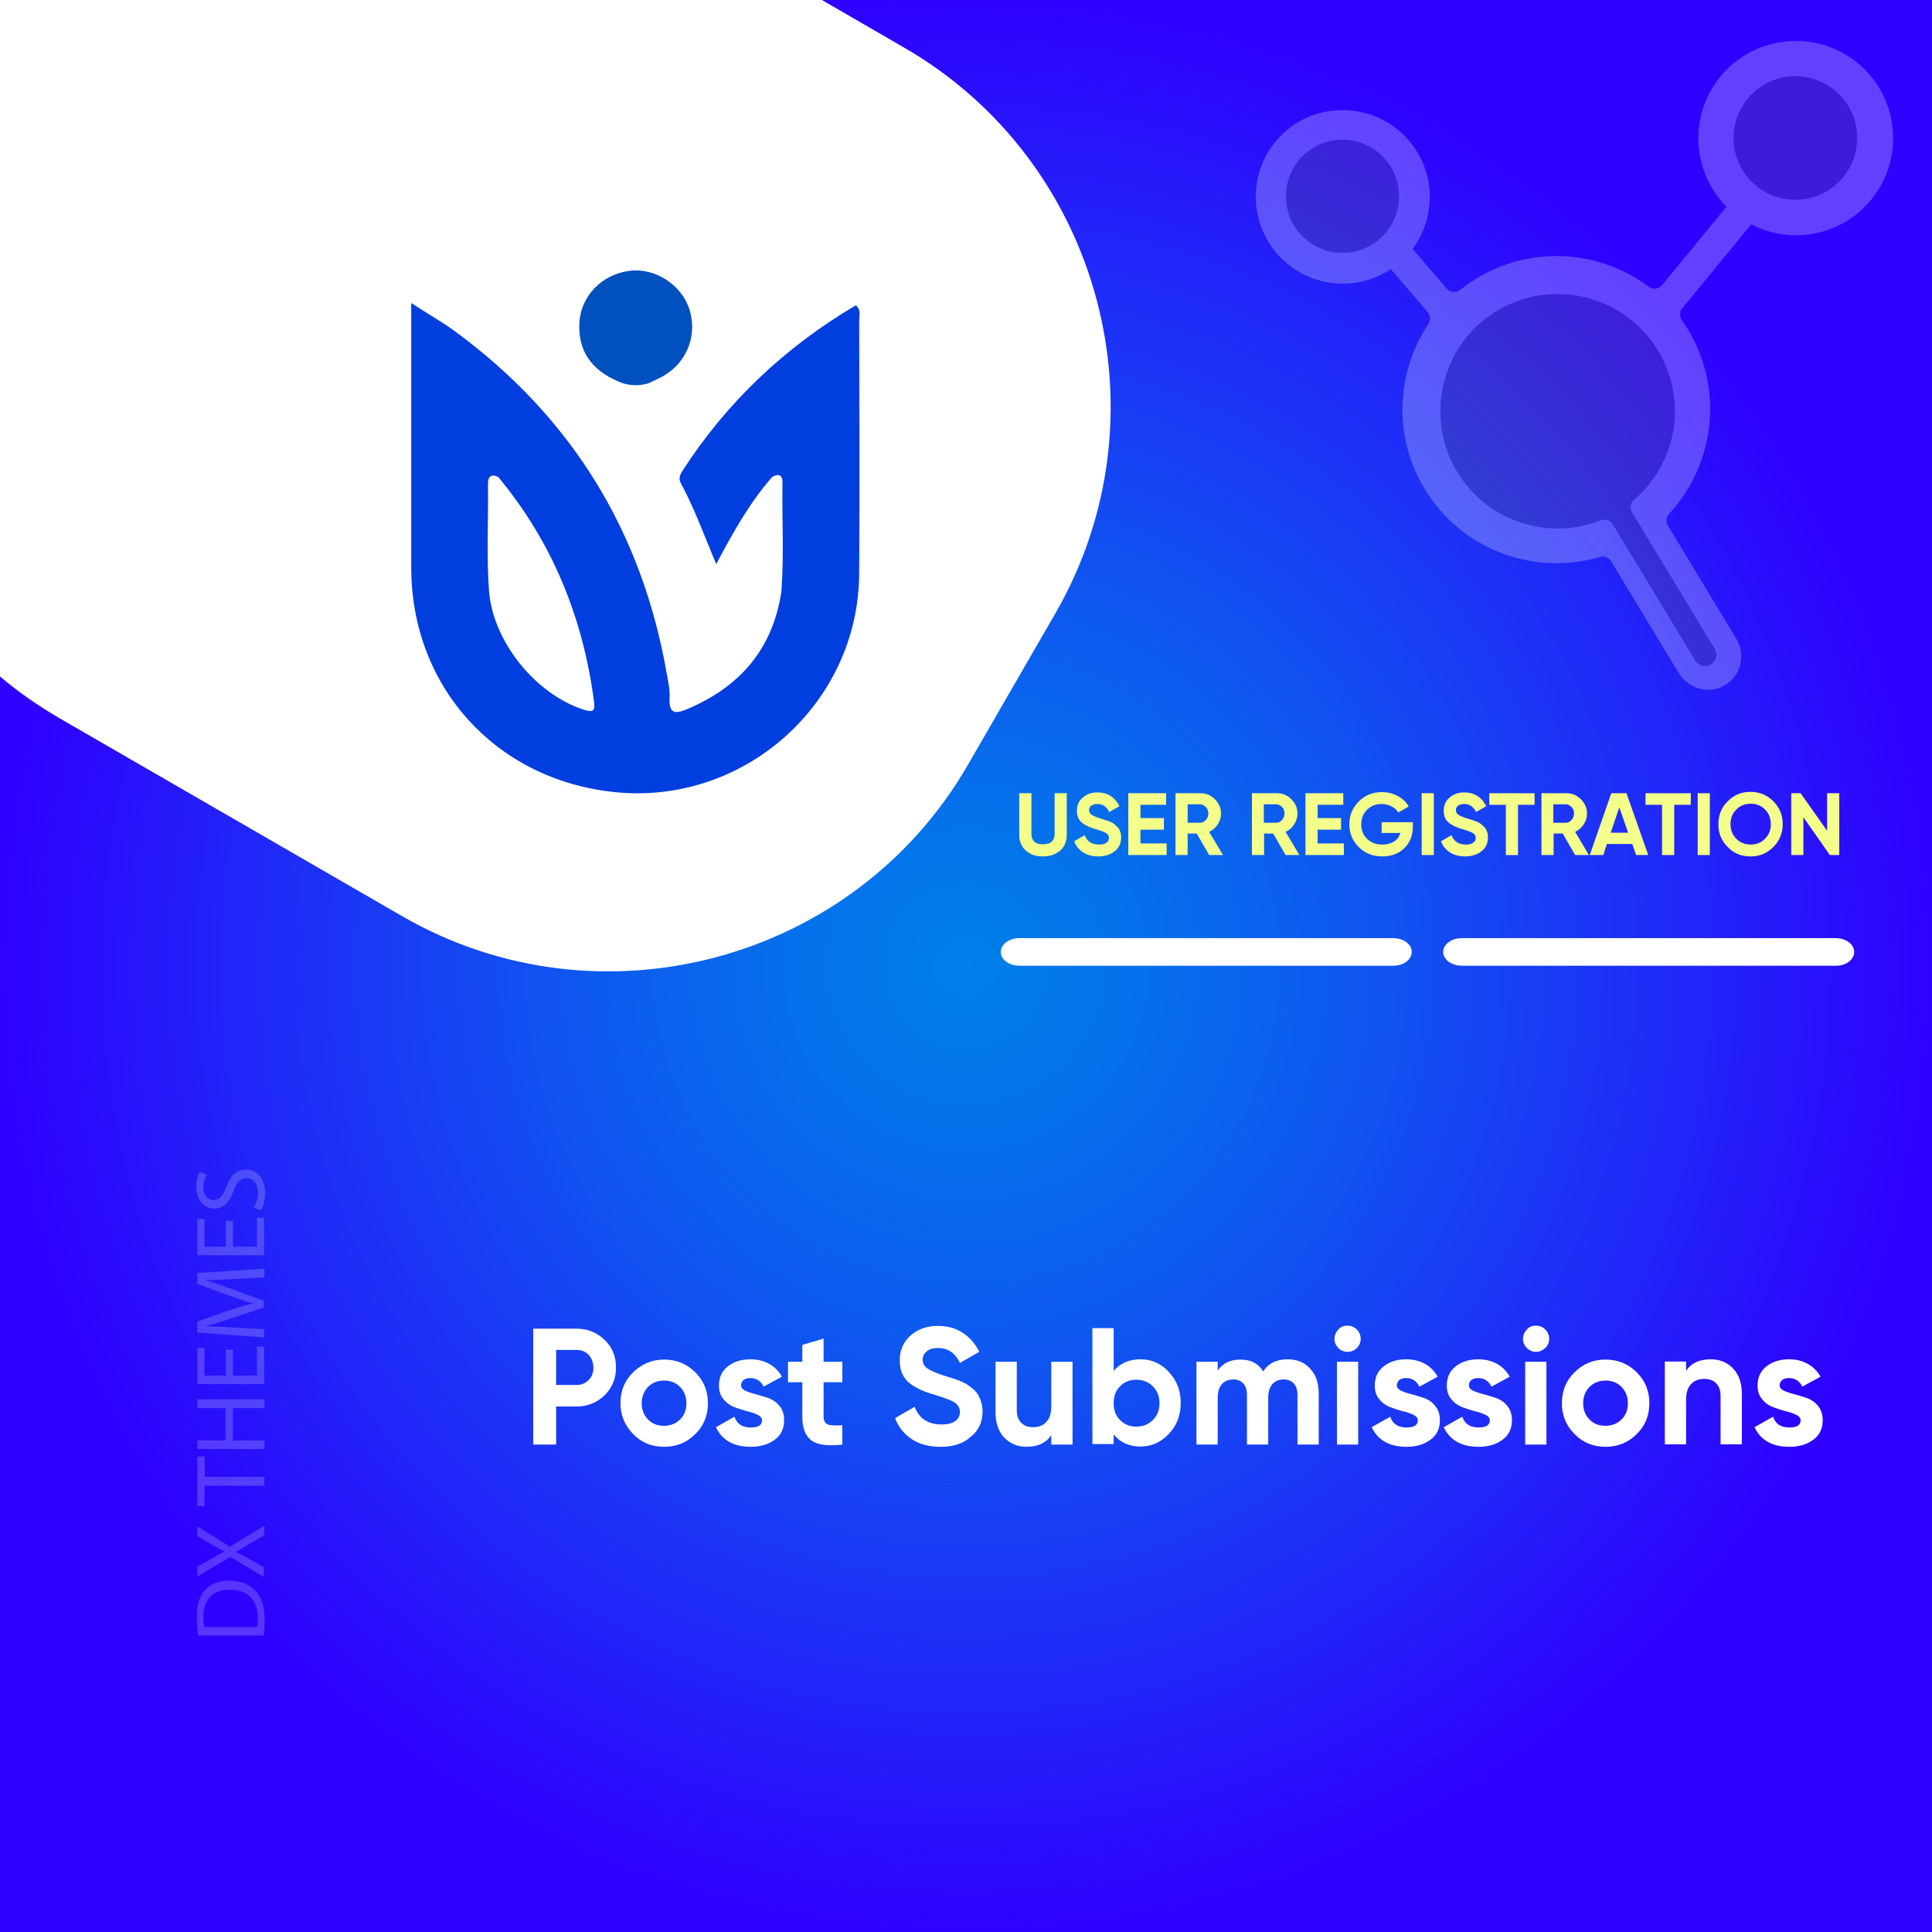
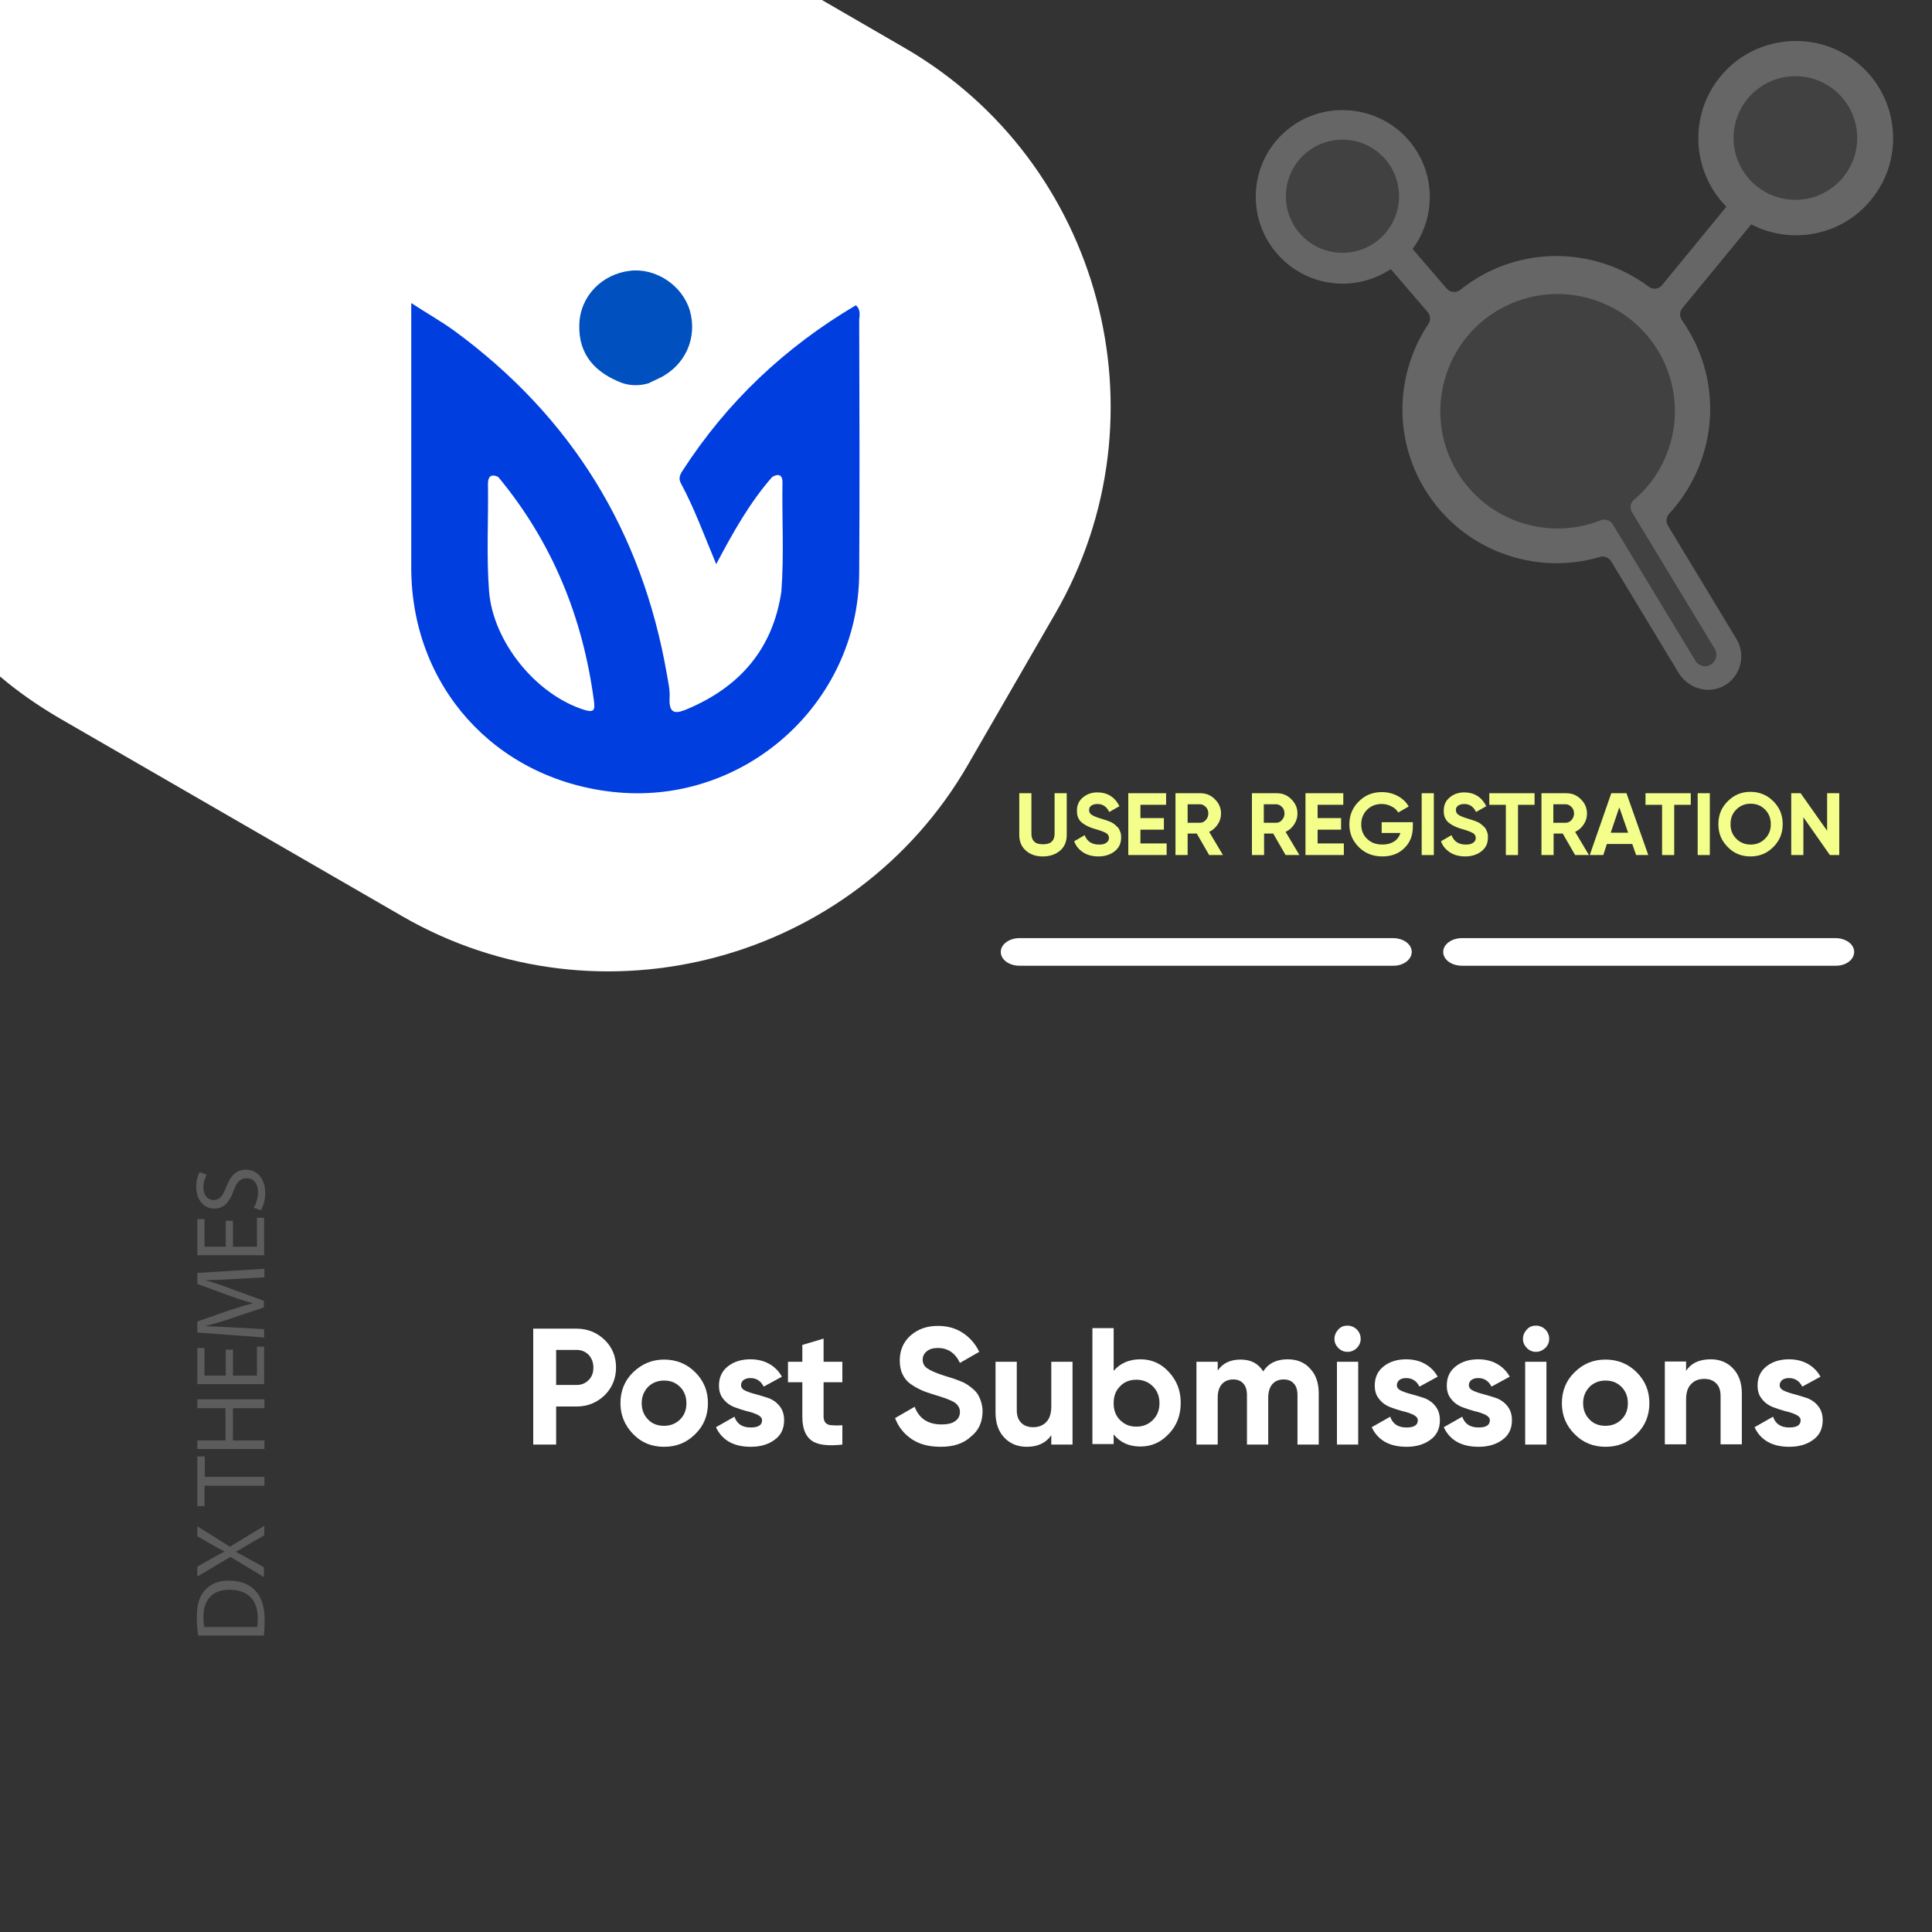
<svg xmlns="http://www.w3.org/2000/svg" version="1.1" id="Layer_1" x="0px" y="0px" viewBox="0 0 700 700" style="enable-background:new 0 0 700 700;" xml:space="preserve">
  <rect x="0" y="0" width="700" height="700" fill="#333333" stroke="none" />
  <style type="text/css">
	.st0{fill:url(#SVGID_1_);}
	.st1{fill:#FFFFFF;}
	.st2{fill:none;}
	.st3{fill:#F3FF8A;}
	.st4{opacity:0.25;}
	.st5{fill:#6B6B6B;}
	.st6{opacity:0.2;fill:#FFFFFF;enable-background:new    ;}
	.st7{fill:#003EDF;}
	.st8{fill:#0050BF;}
</style>
  <radialGradient id="SVGID_1_" cx="350.495" cy="350.244" r="349.711" gradientTransform="matrix(1.001 0 0 1.001 -0.784 -0.533)" gradientUnits="userSpaceOnUse">
    <stop offset="0" style="stop-color:#007EE9" />
    <stop offset="0.149" style="stop-color:#0473EB" />
    <stop offset="0.412" style="stop-color:#0F56F0" />
    <stop offset="0.754" style="stop-color:#2126F8" />
    <stop offset="1" style="stop-color:#2F00FF" />
  </radialGradient>
-   <rect class="st0" width="700" height="700" />
  <path class="st1" d="M327.5,17.2L297.8,0H0v245.1c6.6,5.6,13.8,10.6,21.5,15.1l124.3,71.8c71.4,41.2,163.7,16.5,204.9-54.9  l31.7-54.9C423.7,150.6,399,58.4,327.5,17.2z" />
  <g>
    <rect x="365.7" y="287.4" class="st2" width="304.4" height="57.9" />
    <path class="st3" d="M377.8,310.3c-2.5,0-4.5-0.7-6.1-2.1c-1.6-1.4-2.4-3.3-2.4-5.7v-15.1h4.4v14.7c0,1.2,0.3,2.1,1,2.8   c0.7,0.7,1.7,1,3.2,1c1.4,0,2.5-0.3,3.2-1c0.7-0.7,1-1.6,1-2.8v-14.7h4.4v15.1c0,2.4-0.8,4.3-2.4,5.7   C382.4,309.6,380.4,310.3,377.8,310.3z" />
    <path class="st3" d="M398,310.3c-2.2,0-4.1-0.5-5.6-1.5s-2.6-2.3-3.2-4l3.8-2.2c0.9,2.3,2.6,3.4,5.2,3.4c1.2,0,2.1-0.2,2.7-0.7   c0.6-0.4,0.9-1,0.9-1.7c0-0.8-0.4-1.4-1.1-1.8c-0.7-0.4-2-0.9-3.8-1.4c-1-0.3-1.9-0.6-2.5-0.9c-0.7-0.3-1.4-0.7-2.1-1.2   c-0.7-0.5-1.2-1.1-1.6-1.9c-0.4-0.8-0.5-1.7-0.5-2.7c0-2,0.7-3.6,2.2-4.8c1.4-1.2,3.2-1.8,5.2-1.8c1.8,0,3.4,0.4,4.8,1.3   c1.4,0.9,2.4,2.1,3.2,3.7l-3.7,2.1c-0.9-1.9-2.3-2.9-4.3-2.9c-0.9,0-1.6,0.2-2.2,0.6s-0.8,1-0.8,1.6c0,0.7,0.3,1.3,0.9,1.7   c0.6,0.4,1.7,0.9,3.4,1.4c0.7,0.2,1.2,0.4,1.6,0.5c0.4,0.1,0.8,0.3,1.4,0.5c0.6,0.2,1.1,0.5,1.4,0.7c0.3,0.2,0.7,0.5,1.1,0.9   c0.4,0.4,0.8,0.7,1,1.1c0.2,0.4,0.4,0.8,0.6,1.4s0.2,1.1,0.2,1.8c0,2.1-0.8,3.7-2.3,4.9S400.4,310.3,398,310.3z" />
    <path class="st3" d="M413.3,305.6h9.4v4.2h-13.9v-22.4h13.7v4.2h-9.3v4.8h8.5v4.2h-8.5V305.6z" />
    <path class="st3" d="M438.1,309.8l-4.5-7.8h-3.3v7.8h-4.4v-22.4h9c2.1,0,3.8,0.7,5.3,2.2c1.5,1.5,2.2,3.2,2.2,5.2   c0,1.4-0.4,2.7-1.2,3.9c-0.8,1.2-1.8,2.1-3.1,2.7l5,8.4H438.1z M430.3,291.5v6.6h4.5c0.8,0,1.5-0.3,2.1-1c0.6-0.7,0.9-1.4,0.9-2.4   c0-0.9-0.3-1.7-0.9-2.3c-0.6-0.6-1.3-1-2.1-1H430.3z" />
    <path class="st3" d="M465.8,309.8l-4.5-7.8h-3.3v7.8h-4.4v-22.4h9c2.1,0,3.8,0.7,5.3,2.2c1.5,1.5,2.2,3.2,2.2,5.2   c0,1.4-0.4,2.7-1.2,3.9c-0.8,1.2-1.8,2.1-3.1,2.7l5,8.4H465.8z M457.9,291.5v6.6h4.5c0.8,0,1.5-0.3,2.1-1c0.6-0.7,0.9-1.4,0.9-2.4   c0-0.9-0.3-1.7-0.9-2.3c-0.6-0.6-1.3-1-2.1-1H457.9z" />
    <path class="st3" d="M477.5,305.6h9.4v4.2h-13.9v-22.4h13.7v4.2h-9.3v4.8h8.5v4.2h-8.5V305.6z" />
    <path class="st3" d="M511.9,297.8v1.7c0,3.2-1,5.8-3.1,7.8c-2,2-4.7,3-7.9,3c-3.5,0-6.3-1.1-8.6-3.4c-2.3-2.3-3.4-5-3.4-8.2   c0-3.3,1.1-6,3.4-8.3c2.3-2.3,5-3.4,8.4-3.4c2.1,0,4,0.5,5.7,1.4c1.7,0.9,3.1,2.2,4,3.8l-3.8,2.2c-0.5-0.9-1.3-1.7-2.4-2.2   c-1.1-0.6-2.3-0.9-3.6-0.9c-2.1,0-3.9,0.7-5.3,2.1c-1.4,1.4-2.1,3.2-2.1,5.3c0,2.1,0.7,3.9,2.1,5.2c1.4,1.4,3.2,2.1,5.6,2.1   c1.7,0,3.1-0.4,4.2-1.1s1.9-1.8,2.3-3.1h-6.8v-3.9H511.9z" />
    <path class="st3" d="M515.1,287.4h4.4v22.4h-4.4V287.4z" />
    <path class="st3" d="M530.9,310.3c-2.2,0-4.1-0.5-5.6-1.5s-2.6-2.3-3.2-4l3.8-2.2c0.9,2.3,2.6,3.4,5.2,3.4c1.2,0,2.1-0.2,2.7-0.7   c0.6-0.4,0.9-1,0.9-1.7c0-0.8-0.4-1.4-1.1-1.8c-0.7-0.4-2-0.9-3.8-1.4c-1-0.3-1.9-0.6-2.5-0.9c-0.7-0.3-1.4-0.7-2.1-1.2   c-0.7-0.5-1.2-1.1-1.6-1.9c-0.4-0.8-0.5-1.7-0.5-2.7c0-2,0.7-3.6,2.2-4.8c1.4-1.2,3.2-1.8,5.2-1.8c1.8,0,3.4,0.4,4.8,1.3   c1.4,0.9,2.4,2.1,3.2,3.7l-3.7,2.1c-0.9-1.9-2.3-2.9-4.3-2.9c-0.9,0-1.6,0.2-2.2,0.6s-0.8,1-0.8,1.6c0,0.7,0.3,1.3,0.9,1.7   c0.6,0.4,1.7,0.9,3.4,1.4c0.7,0.2,1.2,0.4,1.6,0.5c0.4,0.1,0.8,0.3,1.4,0.5c0.6,0.2,1.1,0.5,1.4,0.7c0.3,0.2,0.7,0.5,1.1,0.9   c0.4,0.4,0.8,0.7,1,1.1c0.2,0.4,0.4,0.8,0.6,1.4s0.2,1.1,0.2,1.8c0,2.1-0.8,3.7-2.3,4.9S533.3,310.3,530.9,310.3z" />
    <path class="st3" d="M556,287.4v4.2h-6v18.2h-4.4v-18.2h-6v-4.2H556z" />
    <path class="st3" d="M570.7,309.8l-4.5-7.8h-3.3v7.8h-4.4v-22.4h9c2.1,0,3.8,0.7,5.3,2.2c1.5,1.5,2.2,3.2,2.2,5.2   c0,1.4-0.4,2.7-1.2,3.9c-0.8,1.2-1.8,2.1-3.1,2.7l5,8.4H570.7z M562.8,291.5v6.6h4.5c0.8,0,1.5-0.3,2.1-1c0.6-0.7,0.9-1.4,0.9-2.4   c0-0.9-0.3-1.7-0.9-2.3c-0.6-0.6-1.3-1-2.1-1H562.8z" />
    <path class="st3" d="M592.8,309.8l-1.4-4h-9.2l-1.3,4H576l7.8-22.4h5.5l7.9,22.4H592.8z M583.6,301.7h6.3l-3.2-9.2L583.6,301.7z" />
    <path class="st3" d="M612.6,287.4v4.2h-6v18.2h-4.4v-18.2h-6v-4.2H612.6z" />
    <path class="st3" d="M615.1,287.4h4.4v22.4h-4.4V287.4z" />
    <path class="st3" d="M642.5,306.9c-2.3,2.3-5,3.4-8.3,3.4c-3.2,0-6-1.1-8.2-3.4c-2.3-2.3-3.4-5-3.4-8.3c0-3.3,1.1-6,3.4-8.3   c2.3-2.3,5-3.4,8.2-3.4c3.2,0,6,1.1,8.3,3.4c2.3,2.3,3.4,5,3.4,8.3C645.9,301.9,644.8,304.6,642.5,306.9z M629.1,303.9   c1.4,1.4,3.1,2.1,5.2,2.1s3.8-0.7,5.2-2.1c1.4-1.4,2.1-3.1,2.1-5.3c0-2.1-0.7-3.9-2.1-5.3c-1.4-1.4-3.1-2.1-5.2-2.1   s-3.8,0.7-5.2,2.1c-1.4,1.4-2.1,3.1-2.1,5.3C627,300.8,627.7,302.5,629.1,303.9z" />
    <path class="st3" d="M662,287.4h4.4v22.4H663l-9.6-13.7v13.7H649v-22.4h3.4l9.6,13.6V287.4z" />
  </g>
  <g>
    <rect x="145.7" y="366.5" class="st2" width="516.3" height="271.7" />
    <path class="st1" d="M208.9,481.4c4,0,7.4,1.4,10.2,4.1c2.8,2.7,4.1,6.1,4.1,10s-1.4,7.3-4.1,10c-2.8,2.7-6.2,4.1-10.2,4.1h-7.4   v13.8h-8.3v-42H208.9z M208.9,501.8c1.8,0,3.2-0.6,4.4-1.8c1.2-1.2,1.7-2.7,1.7-4.5c0-1.8-0.6-3.4-1.7-4.6   c-1.2-1.2-2.6-1.8-4.4-1.8h-7.4v12.7H208.9z" />
    <path class="st1" d="M251.9,519.6c-3.1,3.1-6.8,4.6-11.3,4.6s-8.2-1.5-11.2-4.6s-4.6-6.8-4.6-11.2s1.5-8.2,4.6-11.2   s6.8-4.6,11.2-4.6s8.2,1.5,11.3,4.6c3.1,3.1,4.6,6.8,4.6,11.2S255,516.6,251.9,519.6z M234.8,514.3c1.5,1.6,3.5,2.3,5.8,2.3   c2.3,0,4.3-0.8,5.8-2.3c1.6-1.6,2.3-3.5,2.3-5.9s-0.8-4.4-2.3-5.9c-1.6-1.6-3.5-2.3-5.8-2.3c-2.3,0-4.3,0.8-5.8,2.3   c-1.5,1.6-2.3,3.5-2.3,5.9S233.3,512.8,234.8,514.3z" />
    <path class="st1" d="M268.5,501.9c0,0.8,0.5,1.5,1.6,2c1.1,0.5,2.3,0.9,3.9,1.3c1.5,0.4,3,0.9,4.6,1.4c1.5,0.6,2.8,1.5,3.9,2.9   c1.1,1.4,1.6,3.1,1.6,5.1c0,3.1-1.2,5.5-3.5,7.1c-2.3,1.7-5.2,2.5-8.6,2.5c-6.2,0-10.4-2.4-12.6-7.1l6.7-3.8   c0.9,2.6,2.8,3.9,5.9,3.9c2.8,0,4.1-0.9,4.1-2.6c0-0.8-0.5-1.4-1.6-2c-1.1-0.5-2.4-1-3.9-1.3c-1.5-0.4-3-0.9-4.6-1.5   c-1.5-0.6-2.8-1.5-3.9-2.9c-1.1-1.3-1.6-2.9-1.6-4.9c0-3,1.1-5.3,3.3-7c2.2-1.7,4.9-2.5,8.1-2.5c2.4,0,4.7,0.5,6.7,1.6   c2,1.1,3.6,2.7,4.7,4.7l-6.6,3.6c-1-2-2.6-3.1-4.8-3.1c-1,0-1.8,0.2-2.5,0.7C268.8,500.5,268.5,501.1,268.5,501.9z" />
    <path class="st1" d="M305.2,500.8h-6.8v12.5c0,1,0.3,1.8,0.8,2.3c0.5,0.5,1.3,0.8,2.3,0.8c1,0.1,2.2,0.1,3.7,0v7   c-5.3,0.6-9.1,0.1-11.2-1.5c-2.2-1.6-3.3-4.5-3.3-8.6v-12.5h-5.2v-7.4h5.2v-6.1l7.7-2.3v8.4h6.8V500.8z" />
    <path class="st1" d="M340.8,524.2c-4.2,0-7.7-0.9-10.5-2.8c-2.8-1.9-4.8-4.4-6-7.6l7.1-4.1c1.6,4.3,4.9,6.4,9.7,6.4   c2.3,0,4-0.4,5.1-1.3c1.1-0.8,1.6-1.9,1.6-3.2c0-1.5-0.7-2.6-2-3.5c-1.3-0.8-3.7-1.7-7.1-2.7c-1.9-0.6-3.5-1.1-4.8-1.7   c-1.3-0.6-2.6-1.3-3.9-2.2c-1.3-0.9-2.3-2.1-3-3.6c-0.7-1.4-1-3.1-1-5c0-3.8,1.4-6.8,4-9.1c2.7-2.3,5.9-3.4,9.8-3.4   c3.4,0,6.4,0.8,9,2.5s4.6,4,6,6.9l-7,4c-1.7-3.6-4.4-5.4-8-5.4c-1.7,0-3.1,0.4-4,1.2c-1,0.8-1.5,1.8-1.5,3c0,1.3,0.5,2.4,1.7,3.2   c1.1,0.8,3.2,1.7,6.3,2.7c1.3,0.4,2.2,0.7,2.9,0.9c0.7,0.2,1.6,0.6,2.7,1s2,0.9,2.6,1.3c0.6,0.4,1.3,0.9,2.1,1.6   c0.8,0.7,1.4,1.4,1.8,2.1c0.4,0.7,0.8,1.6,1.1,2.6c0.3,1,0.5,2.1,0.5,3.3c0,3.9-1.4,7-4.2,9.2C349,523.1,345.4,524.2,340.8,524.2z" />
    <path class="st1" d="M380.9,493.4h7.7v30h-7.7V520c-1.9,2.8-4.9,4.2-8.9,4.2c-3.3,0-6-1.1-8.1-3.3c-2.1-2.2-3.2-5.2-3.2-9.1v-18.4   h7.7v17.5c0,2,0.5,3.5,1.6,4.6c1.1,1.1,2.5,1.6,4.3,1.6c2,0,3.6-0.6,4.8-1.9c1.2-1.2,1.8-3.1,1.8-5.6V493.4z" />
    <path class="st1" d="M413.2,492.5c4,0,7.5,1.5,10.3,4.6c2.9,3.1,4.3,6.8,4.3,11.2s-1.4,8.2-4.3,11.2c-2.9,3.1-6.3,4.6-10.3,4.6   c-4.2,0-7.4-1.5-9.7-4.4v3.5h-7.7v-42h7.7v15.5C405.8,494,409,492.5,413.2,492.5z M405.8,514.5c1.6,1.6,3.5,2.4,5.9,2.4   c2.4,0,4.4-0.8,6-2.4c1.6-1.6,2.4-3.6,2.4-6.1c0-2.5-0.8-4.5-2.4-6.1c-1.6-1.6-3.6-2.4-6-2.4c-2.4,0-4.4,0.8-5.9,2.4   c-1.6,1.6-2.3,3.6-2.3,6.1C403.5,510.9,404.2,512.9,405.8,514.5z" />
    <path class="st1" d="M466.5,492.5c3.4,0,6.2,1.1,8.2,3.4c2.1,2.2,3.1,5.2,3.1,9v18.5h-7.7v-17.9c0-1.8-0.4-3.2-1.3-4.2   c-0.9-1-2.1-1.5-3.7-1.5c-1.8,0-3.1,0.6-4.1,1.7c-1,1.2-1.5,2.8-1.5,5v16.9h-7.7v-17.9c0-1.8-0.4-3.2-1.3-4.2s-2.1-1.5-3.7-1.5   c-1.7,0-3.1,0.6-4.1,1.7c-1,1.2-1.5,2.8-1.5,5v16.9h-7.7v-30h7.7v3.2c1.8-2.7,4.6-4,8.3-4c3.7,0,6.4,1.4,8.2,4.3   C459.5,494,462.5,492.5,466.5,492.5z" />
    <path class="st1" d="M488.2,489.8c-1.3,0-2.4-0.5-3.3-1.4c-0.9-0.9-1.4-2-1.4-3.3s0.5-2.4,1.4-3.4c0.9-1,2-1.4,3.3-1.4   c1.3,0,2.5,0.5,3.4,1.4s1.4,2.1,1.4,3.4s-0.5,2.4-1.4,3.3C490.7,489.3,489.6,489.8,488.2,489.8z M484.4,523.4v-30h7.7v30H484.4z" />
    <path class="st1" d="M506.1,501.9c0,0.8,0.5,1.5,1.6,2c1.1,0.5,2.3,0.9,3.9,1.3c1.5,0.4,3,0.9,4.6,1.4c1.5,0.6,2.8,1.5,3.9,2.9   c1.1,1.4,1.6,3.1,1.6,5.1c0,3.1-1.2,5.5-3.5,7.1c-2.3,1.7-5.2,2.5-8.6,2.5c-6.2,0-10.4-2.4-12.6-7.1l6.7-3.8   c0.9,2.6,2.8,3.9,5.9,3.9c2.8,0,4.1-0.9,4.1-2.6c0-0.8-0.5-1.4-1.6-2c-1.1-0.5-2.4-1-3.9-1.3c-1.5-0.4-3-0.9-4.6-1.5   c-1.5-0.6-2.8-1.5-3.9-2.9c-1.1-1.3-1.6-2.9-1.6-4.9c0-3,1.1-5.3,3.3-7c2.2-1.7,4.9-2.5,8.1-2.5c2.4,0,4.7,0.5,6.7,1.6   c2,1.1,3.6,2.7,4.7,4.7l-6.6,3.6c-1-2-2.6-3.1-4.8-3.1c-1,0-1.8,0.2-2.5,0.7C506.5,500.5,506.1,501.1,506.1,501.9z" />
    <path class="st1" d="M532.2,501.9c0,0.8,0.5,1.5,1.6,2c1.1,0.5,2.3,0.9,3.9,1.3c1.5,0.4,3,0.9,4.6,1.4c1.5,0.6,2.8,1.5,3.9,2.9   c1.1,1.4,1.6,3.1,1.6,5.1c0,3.1-1.2,5.5-3.5,7.1c-2.3,1.7-5.2,2.5-8.6,2.5c-6.2,0-10.4-2.4-12.6-7.1l6.7-3.8   c0.9,2.6,2.8,3.9,5.9,3.9c2.8,0,4.1-0.9,4.1-2.6c0-0.8-0.5-1.4-1.6-2c-1.1-0.5-2.4-1-3.9-1.3c-1.5-0.4-3-0.9-4.6-1.5   c-1.5-0.6-2.8-1.5-3.9-2.9c-1.1-1.3-1.6-2.9-1.6-4.9c0-3,1.1-5.3,3.3-7c2.2-1.7,4.9-2.5,8.1-2.5c2.4,0,4.7,0.5,6.7,1.6   c2,1.1,3.6,2.7,4.7,4.7l-6.6,3.6c-1-2-2.6-3.1-4.8-3.1c-1,0-1.8,0.2-2.5,0.7C532.5,500.5,532.2,501.1,532.2,501.9z" />
    <path class="st1" d="M556.5,489.8c-1.3,0-2.4-0.5-3.3-1.4c-0.9-0.9-1.4-2-1.4-3.3s0.5-2.4,1.4-3.4c0.9-1,2-1.4,3.3-1.4   c1.3,0,2.5,0.5,3.4,1.4s1.4,2.1,1.4,3.4s-0.5,2.4-1.4,3.3C558.9,489.3,557.8,489.8,556.5,489.8z M552.6,523.4v-30h7.7v30H552.6z" />
    <path class="st1" d="M593,519.6c-3.1,3.1-6.8,4.6-11.3,4.6c-4.4,0-8.2-1.5-11.2-4.6c-3.1-3.1-4.6-6.8-4.6-11.2s1.5-8.2,4.6-11.2   c3.1-3.1,6.8-4.6,11.2-4.6c4.4,0,8.2,1.5,11.3,4.6s4.6,6.8,4.6,11.2S596.1,516.6,593,519.6z M575.9,514.3c1.5,1.6,3.5,2.3,5.8,2.3   c2.3,0,4.3-0.8,5.8-2.3c1.6-1.6,2.3-3.5,2.3-5.9s-0.8-4.4-2.3-5.9c-1.6-1.6-3.5-2.3-5.8-2.3c-2.3,0-4.3,0.8-5.8,2.3   c-1.5,1.6-2.3,3.5-2.3,5.9S574.4,512.8,575.9,514.3z" />
    <path class="st1" d="M619.8,492.5c3.3,0,6,1.1,8.1,3.3c2.1,2.2,3.2,5.2,3.2,9.1v18.4h-7.7v-17.5c0-2-0.5-3.5-1.6-4.6   c-1.1-1.1-2.5-1.6-4.3-1.6c-2,0-3.6,0.6-4.8,1.9c-1.2,1.2-1.8,3.1-1.8,5.6v16.2h-7.7v-30h7.7v3.4   C612.7,493.9,615.7,492.5,619.8,492.5z" />
    <path class="st1" d="M644.8,501.9c0,0.8,0.5,1.5,1.6,2c1.1,0.5,2.3,0.9,3.9,1.3c1.5,0.4,3,0.9,4.6,1.4c1.5,0.6,2.8,1.5,3.9,2.9   c1.1,1.4,1.6,3.1,1.6,5.1c0,3.1-1.2,5.5-3.5,7.1c-2.3,1.7-5.2,2.5-8.6,2.5c-6.2,0-10.4-2.4-12.6-7.1l6.7-3.8   c0.9,2.6,2.8,3.9,5.9,3.9c2.8,0,4.1-0.9,4.1-2.6c0-0.8-0.5-1.4-1.6-2c-1.1-0.5-2.4-1-3.9-1.3c-1.5-0.4-3-0.9-4.6-1.5   c-1.5-0.6-2.8-1.5-3.9-2.9c-1.1-1.3-1.6-2.9-1.6-4.9c0-3,1.1-5.3,3.3-7c2.2-1.7,4.9-2.5,8.1-2.5c2.4,0,4.7,0.5,6.7,1.6   c2,1.1,3.6,2.7,4.7,4.7l-6.6,3.6c-1-2-2.6-3.1-4.8-3.1c-1,0-1.8,0.2-2.5,0.7C645.2,500.5,644.8,501.1,644.8,501.9z" />
  </g>
  <g>
    <path class="st1" d="M511.5,344.9c0-2.8-3-5-6.8-5H369.4c-3.7,0-6.8,2.2-6.8,5c0,2.8,3,5,6.8,5h135.3   C508.4,350,511.5,347.7,511.5,344.9z" />
    <path class="st1" d="M671.8,344.9c0-2.8-3-5-6.8-5H529.7c-3.7,0-6.8,2.2-6.8,5c0,2.8,3,5,6.8,5H665   C668.8,350,671.8,347.7,671.8,344.9z" />
  </g>
  <g class="st4">
    <path class="st1" d="M671.2,21.4c-14.5-10.4-34.9-8.2-46.8,5.1c-12.7,14.1-11.8,35.3,1.1,48.4l-23.3,28.4c-1.2,1.5-3.3,1.7-4.8,0.6   c-17.6-13.2-42.3-15.2-62.3-3.1c-2.1,1.3-4.1,2.7-6,4.2c-1.5,1.2-3.6,1-4.9-0.4l-12.4-14.4c9.1-12.2,8.4-29.8-3.1-41.2   c-11-10.9-28.7-12.2-41.1-2.9c-14.7,11-16.8,32-5,45.7c10.5,12.2,28.2,14.4,41.3,5.7l13.4,15.6c1,1.2,1.1,2.9,0.3,4.2   c-11.7,17.4-13,40.8-1.4,59.9c13.4,22.1,39.8,31.6,63.5,24.6c1.5-0.5,3.1,0.2,4,1.5l24.5,40.5c3.3,5.4,10.1,7.7,15.8,5   c6.5-3.1,8.8-11.2,5.2-17.2l-24.9-41.2c-0.8-1.3-0.6-3,0.4-4.2c16.5-17.8,20.1-45,6.9-66.8c-0.7-1.2-1.5-2.3-2.2-3.4   c-0.9-1.3-0.9-3,0.1-4.3l25-30.4c14.5,7.5,32.8,4.2,43.5-9C690.7,56.8,687.9,33.4,671.2,21.4z" />
    <path class="st5" d="M600.7,127c-12.7-20.9-40.5-27-60.9-12.7c-17.4,12.2-23,35.9-13,54.6c10.4,19.6,33.6,27.4,53.2,19.6   c1.6-0.6,3.4,0,4.3,1.4l29.9,49.4c0.9,1.5,2.7,2.4,4.4,2c2.9-0.7,4.1-3.9,2.7-6.2l-30-49.5c-0.9-1.5-0.6-3.4,0.7-4.5   C607.6,167.9,611.6,145,600.7,127z" />
    <circle class="st5" cx="486.4" cy="71.1" r="20.5" />
    <circle class="st5" cx="650.5" cy="50" r="22.4" />
  </g>
  <g>
    <rect x="70.2" y="399.5" class="st2" width="33.2" height="195.9" />
    <path class="st6" d="M71.8,592.6c-0.3-1.9-0.5-4.2-0.5-6.7c0-4.5,1-7.7,3-9.8c2-2.2,4.8-3.4,8.7-3.4c4,0,7.2,1.2,9.4,3.5   c2.3,2.3,3.5,6,3.5,10.7c0,2.2-0.1,4.1-0.3,5.7H71.8z M93.2,589.5c0.1-0.8,0.2-1.9,0.2-3.2c0-6.7-3.7-10.3-10.3-10.3   c-5.7,0-9.4,3.2-9.4,9.8c0,1.6,0.1,2.8,0.3,3.7H93.2z" />
    <path class="st6" d="M95.7,556.3l-5.4,3.1c-2.1,1.3-3.4,2.1-4.8,2.8v0.1c1.4,0.7,2.7,1.4,4.8,2.6l5.3,2.9v3.6l-12.1-7.3l-12,7.1   v-3.6l5.7-3.2c1.6-0.9,2.8-1.6,4.1-2.2v-0.1c-1.4-0.7-2.6-1.3-4.1-2.2l-5.7-3.3V553l11.8,7.4l12.5-7.6L95.7,556.3L95.7,556.3z" />
    <path class="st6" d="M74.1,538.3v7.4h-2.6v-18h2.7v7.4h21.6v3.2L74.1,538.3L74.1,538.3z" />
    <path class="st6" d="M71.5,521.9h10.2v-11.7H71.5V507h24.3v3.2H84.4v11.7h11.4v3.1H71.5V521.9z" />
    <path class="st6" d="M84.4,489v9.4h8.7v-10.5h2.6v13.6H71.5v-13.1h2.6v10h7.7V489L84.4,489L84.4,489z" />
    <path class="st6" d="M85.1,463.4c-3.4,0.2-7.5,0.4-10.5,0.4v0.1c2.8,0.8,5.9,1.8,9.2,3.1l11.8,4.3v2.4L84,477.6   c-3.4,1.2-6.6,2.1-9.4,2.8v0.1c3,0.1,7.1,0.3,10.7,0.5l10.4,0.6v3l-24.2-1.8v-4l11.7-4.1c3-1,5.7-1.8,8.2-2.4v-0.2   c-2.4-0.6-5.1-1.5-8.2-2.6l-11.7-4.3v-4l24.3-1.5v3.1L85.1,463.4z" />
    <path class="st6" d="M84.4,442.3v9.4h8.7v-10.5h2.6v13.6H71.5v-13.1h2.6v10h7.7v-9.4H84.4z" />
    <path class="st6" d="M91.9,437.6c0.9-1.4,1.6-3.5,1.6-5.6c0-3.2-1.7-5.1-4.1-5.1c-2.3,0-3.6,1.3-4.8,4.6c-1.4,4-3.5,6.4-6.9,6.4   c-3.8,0-6.6-3.1-6.6-7.8c0-2.5,0.6-4.3,1.2-5.4l2.6,0.9c-0.4,0.8-1.2,2.4-1.2,4.6c0,3.3,2,4.6,3.6,4.6c2.3,0,3.4-1.5,4.7-4.8   c1.6-4.1,3.6-6.2,7.1-6.2c3.7,0,7,2.8,7,8.5c0,2.3-0.7,4.9-1.6,6.2L91.9,437.6z" />
  </g>
  <g>
    <path class="st7" d="M279.8,172.8c-8.1,9.2-14.1,19.9-20.3,31.6c-4.4-10.5-7.9-20.2-12.8-29.3c-0.9-1.6-0.4-3,0.5-4.4   c16.2-25.1,37.2-44.9,62.9-60.1c2,1.8,1.2,3.9,1.2,5.7c0.1,30.5,0.2,61,0,91.4c-0.2,47.5-42.2,84.6-89.5,79.2   c-42.6-4.8-72.8-38.4-72.8-81.3c0-29.3,0-58.6,0-87.9c0-2.1,0-4.3,0-7.9c5.8,3.8,11,6.7,15.8,10.2c42.3,31.1,67.8,72.5,76.8,124.2   c0.5,2.9,1.2,5.8,1,8.7c-0.3,6.4,2.7,5.6,6.9,3.8c18.8-8.1,30.5-21.7,33.6-42.3c1-13.2,0.2-26.3,0.4-39.5   C283.6,172.2,282.2,171.4,279.8,172.8z" />
    <path class="st8" d="M225.5,138.8c-9.8-3.7-16-10.3-15.6-21.3c0.3-10.2,8.2-18.2,18.4-19.4c9.3-1.1,18.9,5.3,21.6,14.3   c2.9,9.8-1.5,19.9-10.8,24.5c-1.4,0.7-2.8,1.3-4.2,2C231.7,139.8,228.6,139.8,225.5,138.8z" />
    <path class="st1" d="M180.5,172.8c19.6,23.6,30.7,50.9,34.7,81.2c0.4,3.2,0.1,4.3-3.5,3.2c-17.5-5.5-33-24.6-34.5-42.9   c-1-13-0.2-26-0.4-39C176.8,172.6,178,171.6,180.5,172.8z" />
  </g>
  <g>
</g>
  <g>
</g>
  <g>
</g>
  <g>
</g>
  <g>
</g>
  <g>
</g>
</svg>